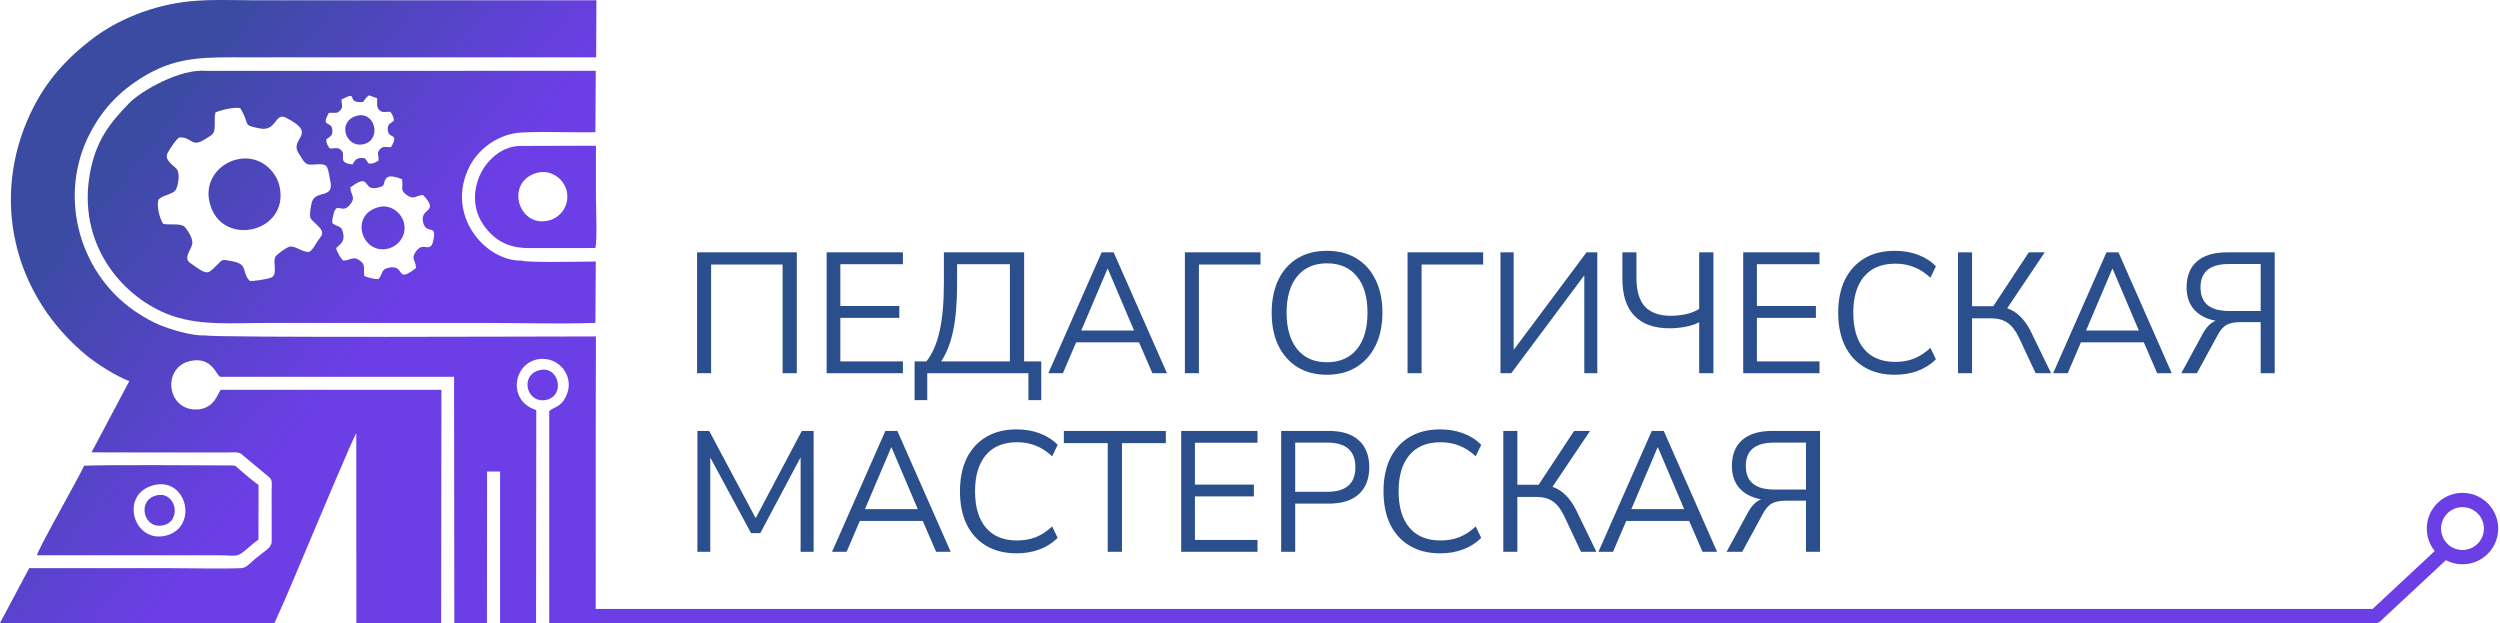
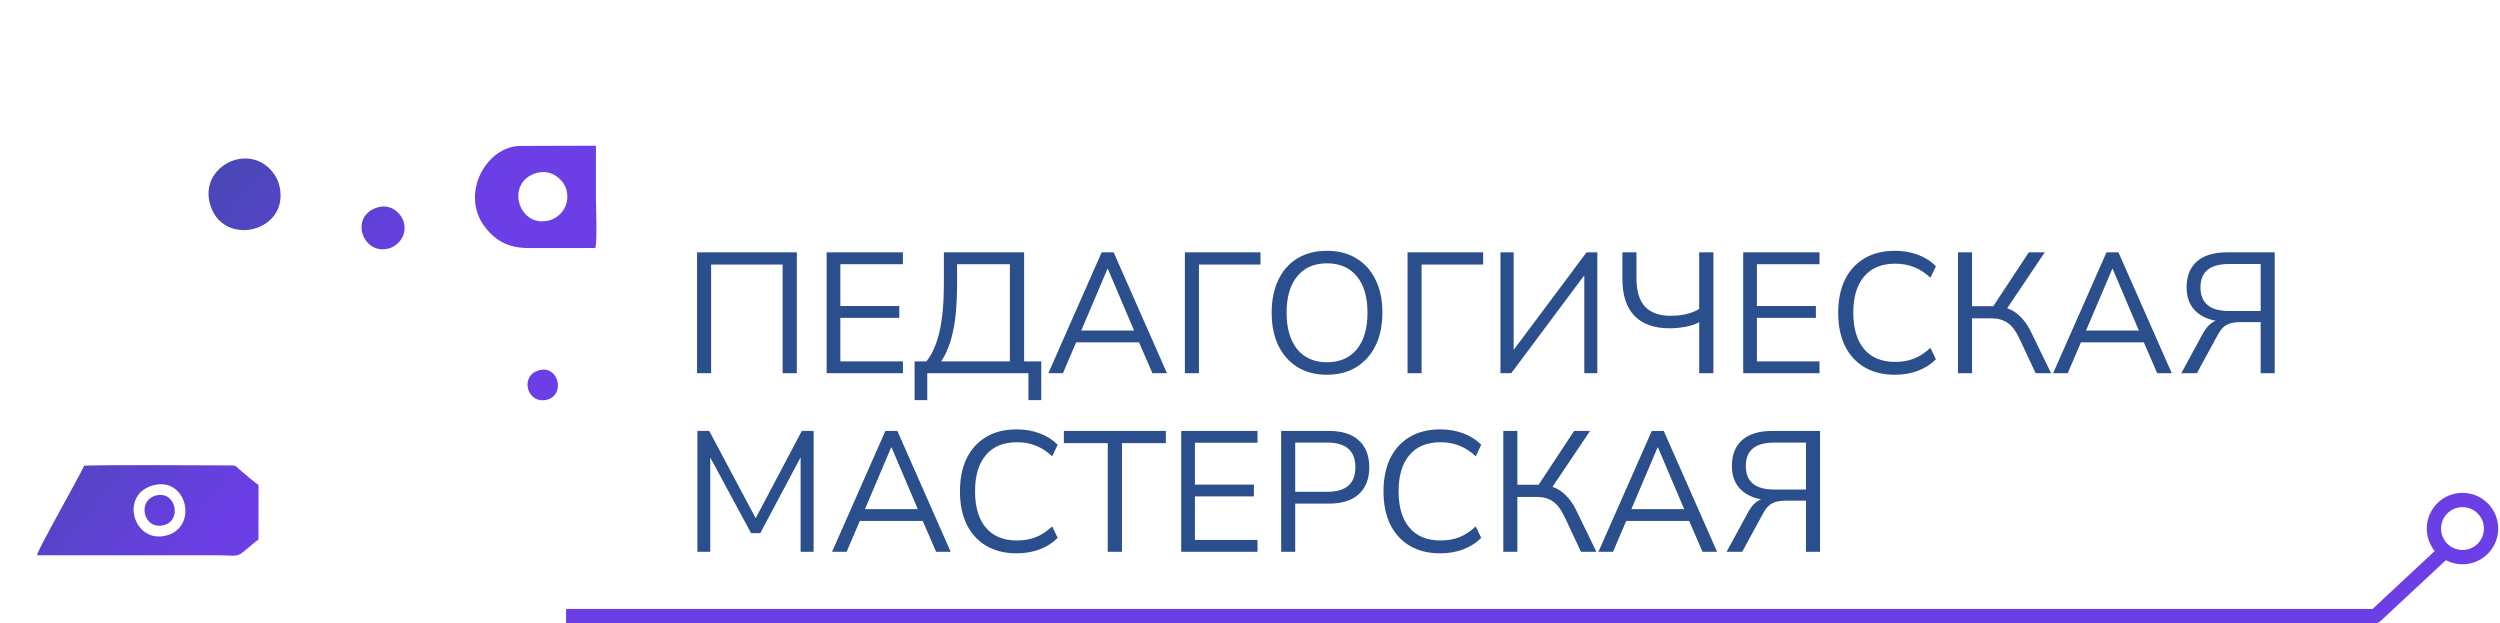
<svg xmlns="http://www.w3.org/2000/svg" width="1400" height="349" viewBox="0 0 1400 349" fill="none">
  <path d="M390.352 209V141.32H446.224V209H438.256V148.136H398.224V209H390.352ZM462.915 209V141.32H505.635V147.944H470.595V171.368H503.619V177.992H470.595V202.376H505.635V209H462.915ZM512.163 224.072V202.376H518.787C522.115 198.216 524.579 192.584 526.179 185.48C527.779 178.312 528.579 169.416 528.579 158.792V141.32H573.507V202.376H583.107V224.072H575.907V209H519.267V224.072H512.163ZM527.043 202.376H565.539V147.944H535.971V159.368C535.971 169.672 535.235 178.28 533.763 185.192C532.355 192.104 530.115 197.832 527.043 202.376ZM587.074 209L616.93 141.32H623.65L653.506 209H645.346L637.858 191.72H602.626L595.234 209H587.074ZM620.194 150.536L605.506 185.096H635.074L620.386 150.536H620.194ZM663.54 209V141.32H705.875V148.136H671.412V209H663.54ZM743.049 209.864C736.777 209.864 731.305 208.456 726.633 205.64C722.025 202.76 718.441 198.728 715.881 193.544C713.385 188.36 712.137 182.216 712.137 175.112C712.137 168.008 713.385 161.864 715.881 156.68C718.377 151.496 721.929 147.496 726.537 144.68C731.209 141.864 736.713 140.456 743.049 140.456C749.449 140.456 754.953 141.864 759.561 144.68C764.233 147.496 767.817 151.496 770.313 156.68C772.873 161.8 774.153 167.912 774.153 175.016C774.153 182.12 772.873 188.296 770.313 193.544C767.753 198.728 764.137 202.76 759.465 205.64C754.857 208.456 749.385 209.864 743.049 209.864ZM743.049 202.856C750.281 202.856 755.881 200.424 759.849 195.56C763.817 190.696 765.801 183.88 765.801 175.112C765.801 166.344 763.817 159.56 759.849 154.76C755.881 149.896 750.281 147.464 743.049 147.464C735.945 147.464 730.409 149.896 726.441 154.76C722.473 159.56 720.489 166.344 720.489 175.112C720.489 183.816 722.473 190.632 726.441 195.56C730.409 200.424 735.945 202.856 743.049 202.856ZM788.227 209V141.32H830.563V148.136H796.099V209H788.227ZM840.258 209V141.32H847.65V195.944L888.45 141.32H894.498V209H887.202V154.184L846.306 209H840.258ZM951.545 209V180.392C949.561 181.544 947.033 182.408 943.961 182.984C940.953 183.56 937.945 183.848 934.937 183.848C926.425 183.848 919.897 181.544 915.353 176.936C910.809 172.264 908.537 165.32 908.537 156.104V141.32H916.409V155.528C916.409 162.888 918.009 168.296 921.209 171.752C924.473 175.144 929.273 176.84 935.609 176.84C938.425 176.84 941.209 176.552 943.961 175.976C946.713 175.4 949.241 174.408 951.545 173V141.32H959.513V209H951.545ZM976.196 209V141.32H1018.92V147.944H983.876V171.368H1016.9V177.992H983.876V202.376H1018.92V209H976.196ZM1061.16 209.864C1054.51 209.864 1048.81 208.456 1044.08 205.64C1039.34 202.824 1035.69 198.824 1033.13 193.64C1030.64 188.456 1029.39 182.28 1029.39 175.112C1029.39 168.008 1030.64 161.864 1033.13 156.68C1035.69 151.496 1039.34 147.496 1044.08 144.68C1048.81 141.864 1054.51 140.456 1061.16 140.456C1065.84 140.456 1070.12 141.192 1074.03 142.664C1078 144.136 1081.36 146.28 1084.11 149.096L1081.04 155.528C1078.09 152.776 1075.02 150.792 1071.82 149.576C1068.68 148.296 1065.2 147.656 1061.36 147.656C1053.74 147.656 1047.92 150.056 1043.88 154.856C1039.85 159.656 1037.84 166.408 1037.84 175.112C1037.84 183.88 1039.85 190.664 1043.88 195.464C1047.92 200.264 1053.74 202.664 1061.36 202.664C1065.2 202.664 1068.68 202.056 1071.82 200.84C1075.02 199.56 1078.09 197.544 1081.04 194.792L1084.11 201.224C1081.36 203.976 1078 206.12 1074.03 207.656C1070.12 209.128 1065.84 209.864 1061.16 209.864ZM1096.48 209V141.32H1104.35V171.464H1116.25L1136.12 141.32H1145.05L1124.03 172.616C1126.85 173.576 1129.31 175.144 1131.42 177.32C1133.6 179.432 1135.52 182.152 1137.18 185.48L1148.61 209H1139.97L1130.65 189.128C1128.8 185.224 1126.65 182.44 1124.22 180.776C1121.79 179.112 1118.81 178.28 1115.29 178.28H1104.35V209H1096.48ZM1149.76 209L1179.62 141.32H1186.34L1216.19 209H1208.03L1200.55 191.72H1165.31L1157.92 209H1149.76ZM1182.88 150.536L1168.19 185.096H1197.76L1183.07 150.536H1182.88ZM1221.52 209L1233.52 186.92C1235.57 183.144 1238 180.712 1240.82 179.624C1235.64 178.664 1231.6 176.584 1228.72 173.384C1225.91 170.184 1224.5 166.024 1224.5 160.904C1224.5 154.632 1226.42 149.8 1230.26 146.408C1234.16 143.016 1239.76 141.32 1247.06 141.32H1273.84V209H1265.97V180.392H1254.64C1251.51 180.392 1248.98 180.872 1247.06 181.832C1245.2 182.792 1243.54 184.616 1242.07 187.304L1230.26 209H1221.52ZM1248.21 174.152H1265.97V147.848H1248.21C1237.59 147.848 1232.28 152.2 1232.28 160.904C1232.28 169.736 1237.59 174.152 1248.21 174.152ZM390.544 309V241.32H397.168L423.184 290.184L449.008 241.32H455.632V309H448.336V256.104L425.776 298.536H420.592L397.744 256.2V309H390.544ZM465.949 309L495.805 241.32H502.525L532.381 309H524.221L516.733 291.72H481.501L474.109 309H465.949ZM499.069 250.536L484.381 285.096H513.949L499.261 250.536H499.069ZM569.351 309.864C562.695 309.864 556.999 308.456 552.263 305.64C547.527 302.824 543.879 298.824 541.319 293.64C538.823 288.456 537.575 282.28 537.575 275.112C537.575 268.008 538.823 261.864 541.319 256.68C543.879 251.496 547.527 247.496 552.263 244.68C556.999 241.864 562.695 240.456 569.351 240.456C574.023 240.456 578.311 241.192 582.215 242.664C586.183 244.136 589.543 246.28 592.295 249.096L589.223 255.528C586.279 252.776 583.207 250.792 580.007 249.576C576.871 248.296 573.383 247.656 569.543 247.656C561.927 247.656 556.103 250.056 552.071 254.856C548.039 259.656 546.023 266.408 546.023 275.112C546.023 283.88 548.039 290.664 552.071 295.464C556.103 300.264 561.927 302.664 569.543 302.664C573.383 302.664 576.871 302.056 580.007 300.84C583.207 299.56 586.279 297.544 589.223 294.792L592.295 301.224C589.543 303.976 586.183 306.12 582.215 307.656C578.311 309.128 574.023 309.864 569.351 309.864ZM620.335 309V248.136H595.759V241.32H652.879V248.136H628.303V309H620.335ZM661.477 309V241.32H704.197V247.944H669.157V271.368H702.181V277.992H669.157V302.376H704.197V309H661.477ZM717.446 309V241.32H744.23C751.526 241.32 757.094 243.08 760.934 246.6C764.838 250.12 766.79 255.144 766.79 261.672C766.79 268.136 764.838 273.16 760.934 276.744C757.094 280.264 751.526 282.024 744.23 282.024H725.318V309H717.446ZM725.318 275.4H743.27C753.766 275.4 759.014 270.824 759.014 261.672C759.014 252.456 753.766 247.848 743.27 247.848H725.318V275.4ZM806.538 309.864C799.882 309.864 794.186 308.456 789.45 305.64C784.714 302.824 781.066 298.824 778.506 293.64C776.01 288.456 774.762 282.28 774.762 275.112C774.762 268.008 776.01 261.864 778.506 256.68C781.066 251.496 784.714 247.496 789.45 244.68C794.186 241.864 799.882 240.456 806.538 240.456C811.21 240.456 815.498 241.192 819.402 242.664C823.37 244.136 826.73 246.28 829.482 249.096L826.41 255.528C823.466 252.776 820.394 250.792 817.194 249.576C814.058 248.296 810.57 247.656 806.73 247.656C799.114 247.656 793.29 250.056 789.258 254.856C785.226 259.656 783.21 266.408 783.21 275.112C783.21 283.88 785.226 290.664 789.258 295.464C793.29 300.264 799.114 302.664 806.73 302.664C810.57 302.664 814.058 302.056 817.194 300.84C820.394 299.56 823.466 297.544 826.41 294.792L829.482 301.224C826.73 303.976 823.37 306.12 819.402 307.656C815.498 309.128 811.21 309.864 806.538 309.864ZM841.852 309V241.32H849.724V271.464H861.628L881.5 241.32H890.428L869.404 272.616C872.22 273.576 874.684 275.144 876.796 277.32C878.972 279.432 880.892 282.152 882.556 285.48L893.98 309H885.34L876.028 289.128C874.172 285.224 872.028 282.44 869.596 280.776C867.164 279.112 864.188 278.28 860.668 278.28H849.724V309H841.852ZM895.137 309L924.993 241.32H931.713L961.569 309H953.409L945.921 291.72H910.689L903.297 309H895.137ZM928.257 250.536L913.569 285.096H943.137L928.449 250.536H928.257ZM966.898 309L978.898 286.92C980.946 283.144 983.378 280.712 986.194 279.624C981.01 278.664 976.978 276.584 974.098 273.384C971.282 270.184 969.874 266.024 969.874 260.904C969.874 254.632 971.794 249.8 975.634 246.408C979.538 243.016 985.138 241.32 992.434 241.32H1019.22V309H1011.35V280.392H1000.02C996.882 280.392 994.354 280.872 992.434 281.832C990.578 282.792 988.914 284.616 987.442 287.304L975.634 309H966.898ZM993.586 274.152H1011.35V247.848H993.586C982.962 247.848 977.65 252.2 977.65 260.904C977.65 269.736 982.962 274.152 993.586 274.152Z" fill="#2B4F8D" />
  <path d="M1371 307L1330.23 345H317" stroke="#6C3EE6" stroke-width="8" stroke-linejoin="round" />
  <path d="M1394.98 296.817C1394.52 305.642 1387 312.43 1378.18 311.977C1369.35 311.524 1362.56 304.004 1363.02 295.179C1363.47 286.354 1370.99 279.566 1379.82 280.019C1388.64 280.472 1395.43 287.993 1394.98 296.817Z" stroke="#6C3EE6" stroke-width="8" />
-   <path d="M114.924 187.811C107.264 188.23 94.853 184.325 88.641 181.654C84.787 180.001 81.46 178.036 78.288 176.06C44.775 155.18 31.717 110.403 50.437 74.538C58.168 59.708 68.641 49.514 82.752 41.512C100.526 31.438 115.894 32.097 138.264 32.097H333.846L333.989 0.161H144.248C132.219 0.161 118.635 -0.438 106.845 0.676C85.481 2.688 65.362 11.313 51.897 21.603C36.984 32.983 25.733 45.345 17.355 62.883C-5.745 111.206 7.672 165.506 48.402 198.988C53.692 203.336 64.644 210.535 72.423 213.434L51.25 253.312C76.516 253.444 101.663 253.396 126.809 253.384C129.49 253.384 133.117 252.893 134.972 254.103L150.496 267.016C152.889 268.957 152.111 271.065 152.111 274.73L152.147 303.216C152.064 306.906 148.21 308.499 143.255 312.644C139.496 315.794 138.036 318.058 134.84 318.178C124.045 318.609 103.722 318.142 91.908 318.142C66.726 318.142 41.556 318.142 16.373 318.142L0 348.88L153.655 348.988C160.741 333.655 169.514 312.117 176.42 295.957C178.024 292.196 197.916 244.747 199.52 242.639L199.556 348.988H247.036L247.192 218.286H123.805C122.142 218.765 120.837 229.51 109.347 229.318C93.153 229.055 90.855 205.576 106.606 202.138C118.814 199.479 121.304 210.523 123.303 210.99H254.277L254.421 348.964L272.685 348.976L272.769 264.057H280.034V348.88L300.201 349L300.309 229.63C283.086 224.263 287.766 201.084 303.816 200.964C314.851 200.88 323.086 213.183 315.677 224.239C312.984 228.264 309.07 228.324 307.562 230.324V348.988H333.594L333.63 223.233L333.714 188.398C312.481 188.398 117.462 189.213 114.924 187.811Z" fill="url(#paint0_linear_659_9888)" />
-   <path d="M291.991 145.909C271.823 146.388 249.058 120.322 262.978 93.129C267.311 84.672 276.802 76.299 289.178 74.478C296.658 73.376 323.002 74.346 333.415 74.011L333.63 39.655L115.678 39.691C100.789 38.254 78.934 51.011 72.447 57.66C61.232 69.136 53.668 78.994 50.388 96.927C43.243 136.026 67.492 165.123 93.165 175.64C110.388 182.696 129.502 180.851 149.239 180.851H271.907C292.134 180.851 313.331 181.474 333.427 180.815L333.642 146.46C327.933 146.46 294.324 147.226 291.991 145.909ZM184.176 63.206C187.455 62.943 188.796 63.937 190.675 61.661C192.458 59.48 191.118 58.546 191.249 55.719C201.77 50.185 192.745 58.031 203.302 57.109C204.87 55.216 204.547 54.905 206.653 53.383L211.213 55.036C211.321 57.6 210.663 59.72 212.266 61.469C214.122 63.493 215.654 62.475 218.574 62.607C219.675 63.997 220.585 65.746 220.549 67.638C218.622 69.279 217.018 69.303 217.138 72.609C217.353 78.263 223.948 73.891 218.945 82.456C215.941 82.492 214.505 81.546 212.661 83.69C210.71 85.966 212.362 87.152 211.931 89.943C210.124 91.153 208.891 91.74 206.474 91.608L204.295 88.601C199.556 88.026 199.113 89.416 197.353 92.111C188.113 91.021 194.696 86.864 190.579 83.666C188.808 82.288 186.964 83.331 184.666 83.115C183.481 81.689 182.727 80.084 182.68 78.132C184.607 76.419 186.234 76.431 186.139 73.148C185.935 67.195 179.292 71.831 184.176 63.206ZM174.96 112.356C174.134 114.212 173.14 120.489 173.93 122.238C174.457 123.388 178.084 126.203 179.316 127.868C181.722 131.091 179.795 132.121 177.976 134.828C176.312 137.296 175.331 139.716 173.164 141.045C169.263 141.405 165.78 137.619 162.297 138.11C160.705 138.326 154.685 142.603 154.134 143.92C152.674 147.406 155.762 153.875 151.74 155.504C149.897 156.247 141.902 157.636 139.855 157.289C134.864 151.994 139.568 147.981 129.586 146.208C124.344 145.274 124.87 145.022 121.854 148.053C116.025 153.899 116.42 154.294 106.546 147.298C102.764 144.615 106.355 140.782 107.527 137.188C108.533 134.097 105.421 129.402 103.614 127.257C101.555 124.826 95.415 126.084 91.453 125.413C89.646 123.197 87.611 115.59 88.677 111.948C90.867 109.133 97.043 108.942 98.491 106.198C99.963 103.419 100.897 96.855 98.874 94.591C96.971 92.459 91.86 89.632 93.883 85.643C94.948 83.546 98.659 77.94 100.358 76.994C107.767 76.455 106.845 83.283 115.319 77.629C117.378 76.251 119.736 75.472 120.107 72.562C120.538 69.136 119.855 66.356 120.669 62.943C123.625 61.673 130.903 59.816 134.493 60.535C140.573 70.142 134.936 69.794 145.469 71.927C154.912 73.831 153.919 62.787 159.975 65.841C178.85 75.341 161.507 77.341 167.336 85.966C168.664 87.931 170.22 91.368 172.303 91.956C175.307 92.818 180.585 90.853 182.727 93.022C183.948 94.255 184.618 99.61 185.037 101.694C186.94 111.086 177.521 106.63 174.96 112.356ZM242.631 134.648C242.512 135.164 242.308 136.206 242.093 136.613C239.807 141.129 236.755 135.068 232.673 141.177C230.04 145.118 232.877 145.645 232.937 150.113C221.411 159.145 227.06 148.46 218.37 149.802C212.973 150.64 214.756 153.228 211.943 156.283C209.178 156.366 206.234 155.408 204.032 154.617C203.314 149.502 205.049 148.257 201.004 145.573C197.557 143.285 195.845 146.052 192.123 145.897C190.723 144.543 188.532 140.913 188.245 138.913C190.256 136.948 192.949 135.451 192.302 131.402C191.405 125.832 189.813 127.713 186.139 125.017C185.923 123.077 186.222 122.346 186.629 120.513C188.556 111.757 191.56 121.04 196.515 113.949C199.185 110.14 196.456 109.457 196.168 104.989C207.826 96.268 202.835 106.606 210.687 105.264C217.078 104.162 213.703 102.593 216.575 99.562C218.323 97.729 223.457 99.646 225.133 100.365C226.019 105.576 223.613 106.426 228.113 109.433C232.015 112.056 232.841 109.421 236.91 109.205C246.401 119.315 235.282 116.129 236.862 124.095C238.466 132.097 244.857 124.718 242.631 134.648Z" fill="url(#paint1_linear_659_9888)" />
  <path d="M140.011 305.924C141.028 305.049 143.578 302.821 144.75 302.234L144.786 271.592C143.051 270.55 136.037 264.608 133.847 262.692C131.669 260.787 132.387 260.667 128.832 260.631C118.611 260.547 51.932 260.236 47.109 260.823C43.901 267.938 20.921 308.068 20.73 310.931H120.322C134.17 310.931 131.872 312.919 140.011 305.924ZM93.129 299.898C74.625 304.714 66.582 276.563 86.151 271.676C104.739 267.04 111.154 295.214 93.129 299.898Z" fill="url(#paint2_linear_659_9888)" />
  <path d="M333.726 110.044C333.726 100.568 333.726 91.081 333.726 81.594L291.548 81.725C272.529 81.749 257.832 108.007 271.033 126.371C277.006 134.673 284.702 138.901 295.821 138.901C308.352 138.901 320.907 138.973 333.439 138.889C334.504 134.038 333.726 116.237 333.726 110.044ZM307.67 123.388C290.315 128.096 282.607 102.09 300.369 96.891C308.555 94.495 315.665 100.281 317.269 106.582C319.363 114.811 313.953 121.687 307.67 123.388Z" fill="url(#paint3_linear_659_9888)" />
  <path d="M132.267 89.38C122.848 91.776 114.35 101.036 117.39 113.47C123.65 139.033 162.034 130.444 156.6 104.641C154.553 94.998 144.691 86.23 132.267 89.38Z" fill="url(#paint4_linear_659_9888)" />
  <path d="M212.243 115.937C195.319 120.118 202.608 142.806 217.318 139.236C222.787 137.907 227.97 132.205 226.21 124.814C224.966 119.543 219.089 114.236 212.243 115.937Z" fill="url(#paint5_linear_659_9888)" />
  <path d="M87.301 277.498C76.529 280.408 80.347 296.951 91.753 294.076C102.118 291.453 98.432 274.503 87.301 277.498Z" fill="url(#paint6_linear_659_9888)" />
  <path d="M302.057 207.301C290.651 210.236 295.091 226.587 306.246 223.856C316.719 221.292 312.984 204.498 302.057 207.301Z" fill="url(#paint7_linear_659_9888)" />
-   <path d="M198.886 65.147C188.497 69.004 194.098 83.51 204.116 80.612C214.062 77.713 209.777 61.098 198.886 65.147Z" fill="url(#paint8_linear_659_9888)" />
  <defs>
    <linearGradient id="paint0_linear_659_9888" x1="-1.78957e-06" y1="96.579" x2="328.889" y2="355.492" gradientUnits="userSpaceOnUse">
      <stop offset="0.108" stop-color="#3A4BA1" />
      <stop offset="0.53" stop-color="#6C3EE6" />
    </linearGradient>
    <linearGradient id="paint1_linear_659_9888" x1="-1.78957e-06" y1="96.579" x2="328.889" y2="355.492" gradientUnits="userSpaceOnUse">
      <stop offset="0.108" stop-color="#3A4BA1" />
      <stop offset="0.53" stop-color="#6C3EE6" />
    </linearGradient>
    <linearGradient id="paint2_linear_659_9888" x1="-1.78957e-06" y1="96.579" x2="328.889" y2="355.492" gradientUnits="userSpaceOnUse">
      <stop offset="0.108" stop-color="#3A4BA1" />
      <stop offset="0.53" stop-color="#6C3EE6" />
    </linearGradient>
    <linearGradient id="paint3_linear_659_9888" x1="-1.78957e-06" y1="96.579" x2="328.889" y2="355.492" gradientUnits="userSpaceOnUse">
      <stop offset="0.108" stop-color="#3A4BA1" />
      <stop offset="0.53" stop-color="#6C3EE6" />
    </linearGradient>
    <linearGradient id="paint4_linear_659_9888" x1="-1.78957e-06" y1="96.579" x2="328.889" y2="355.492" gradientUnits="userSpaceOnUse">
      <stop offset="0.108" stop-color="#3A4BA1" />
      <stop offset="0.53" stop-color="#6C3EE6" />
    </linearGradient>
    <linearGradient id="paint5_linear_659_9888" x1="-1.78957e-06" y1="96.579" x2="328.889" y2="355.492" gradientUnits="userSpaceOnUse">
      <stop offset="0.108" stop-color="#3A4BA1" />
      <stop offset="0.53" stop-color="#6C3EE6" />
    </linearGradient>
    <linearGradient id="paint6_linear_659_9888" x1="-1.78957e-06" y1="96.579" x2="328.889" y2="355.492" gradientUnits="userSpaceOnUse">
      <stop offset="0.108" stop-color="#3A4BA1" />
      <stop offset="0.53" stop-color="#6C3EE6" />
    </linearGradient>
    <linearGradient id="paint7_linear_659_9888" x1="-1.78957e-06" y1="96.579" x2="328.889" y2="355.492" gradientUnits="userSpaceOnUse">
      <stop offset="0.108" stop-color="#3A4BA1" />
      <stop offset="0.53" stop-color="#6C3EE6" />
    </linearGradient>
    <linearGradient id="paint8_linear_659_9888" x1="-1.78957e-06" y1="96.579" x2="328.889" y2="355.492" gradientUnits="userSpaceOnUse">
      <stop offset="0.108" stop-color="#3A4BA1" />
      <stop offset="0.53" stop-color="#6C3EE6" />
    </linearGradient>
  </defs>
</svg>